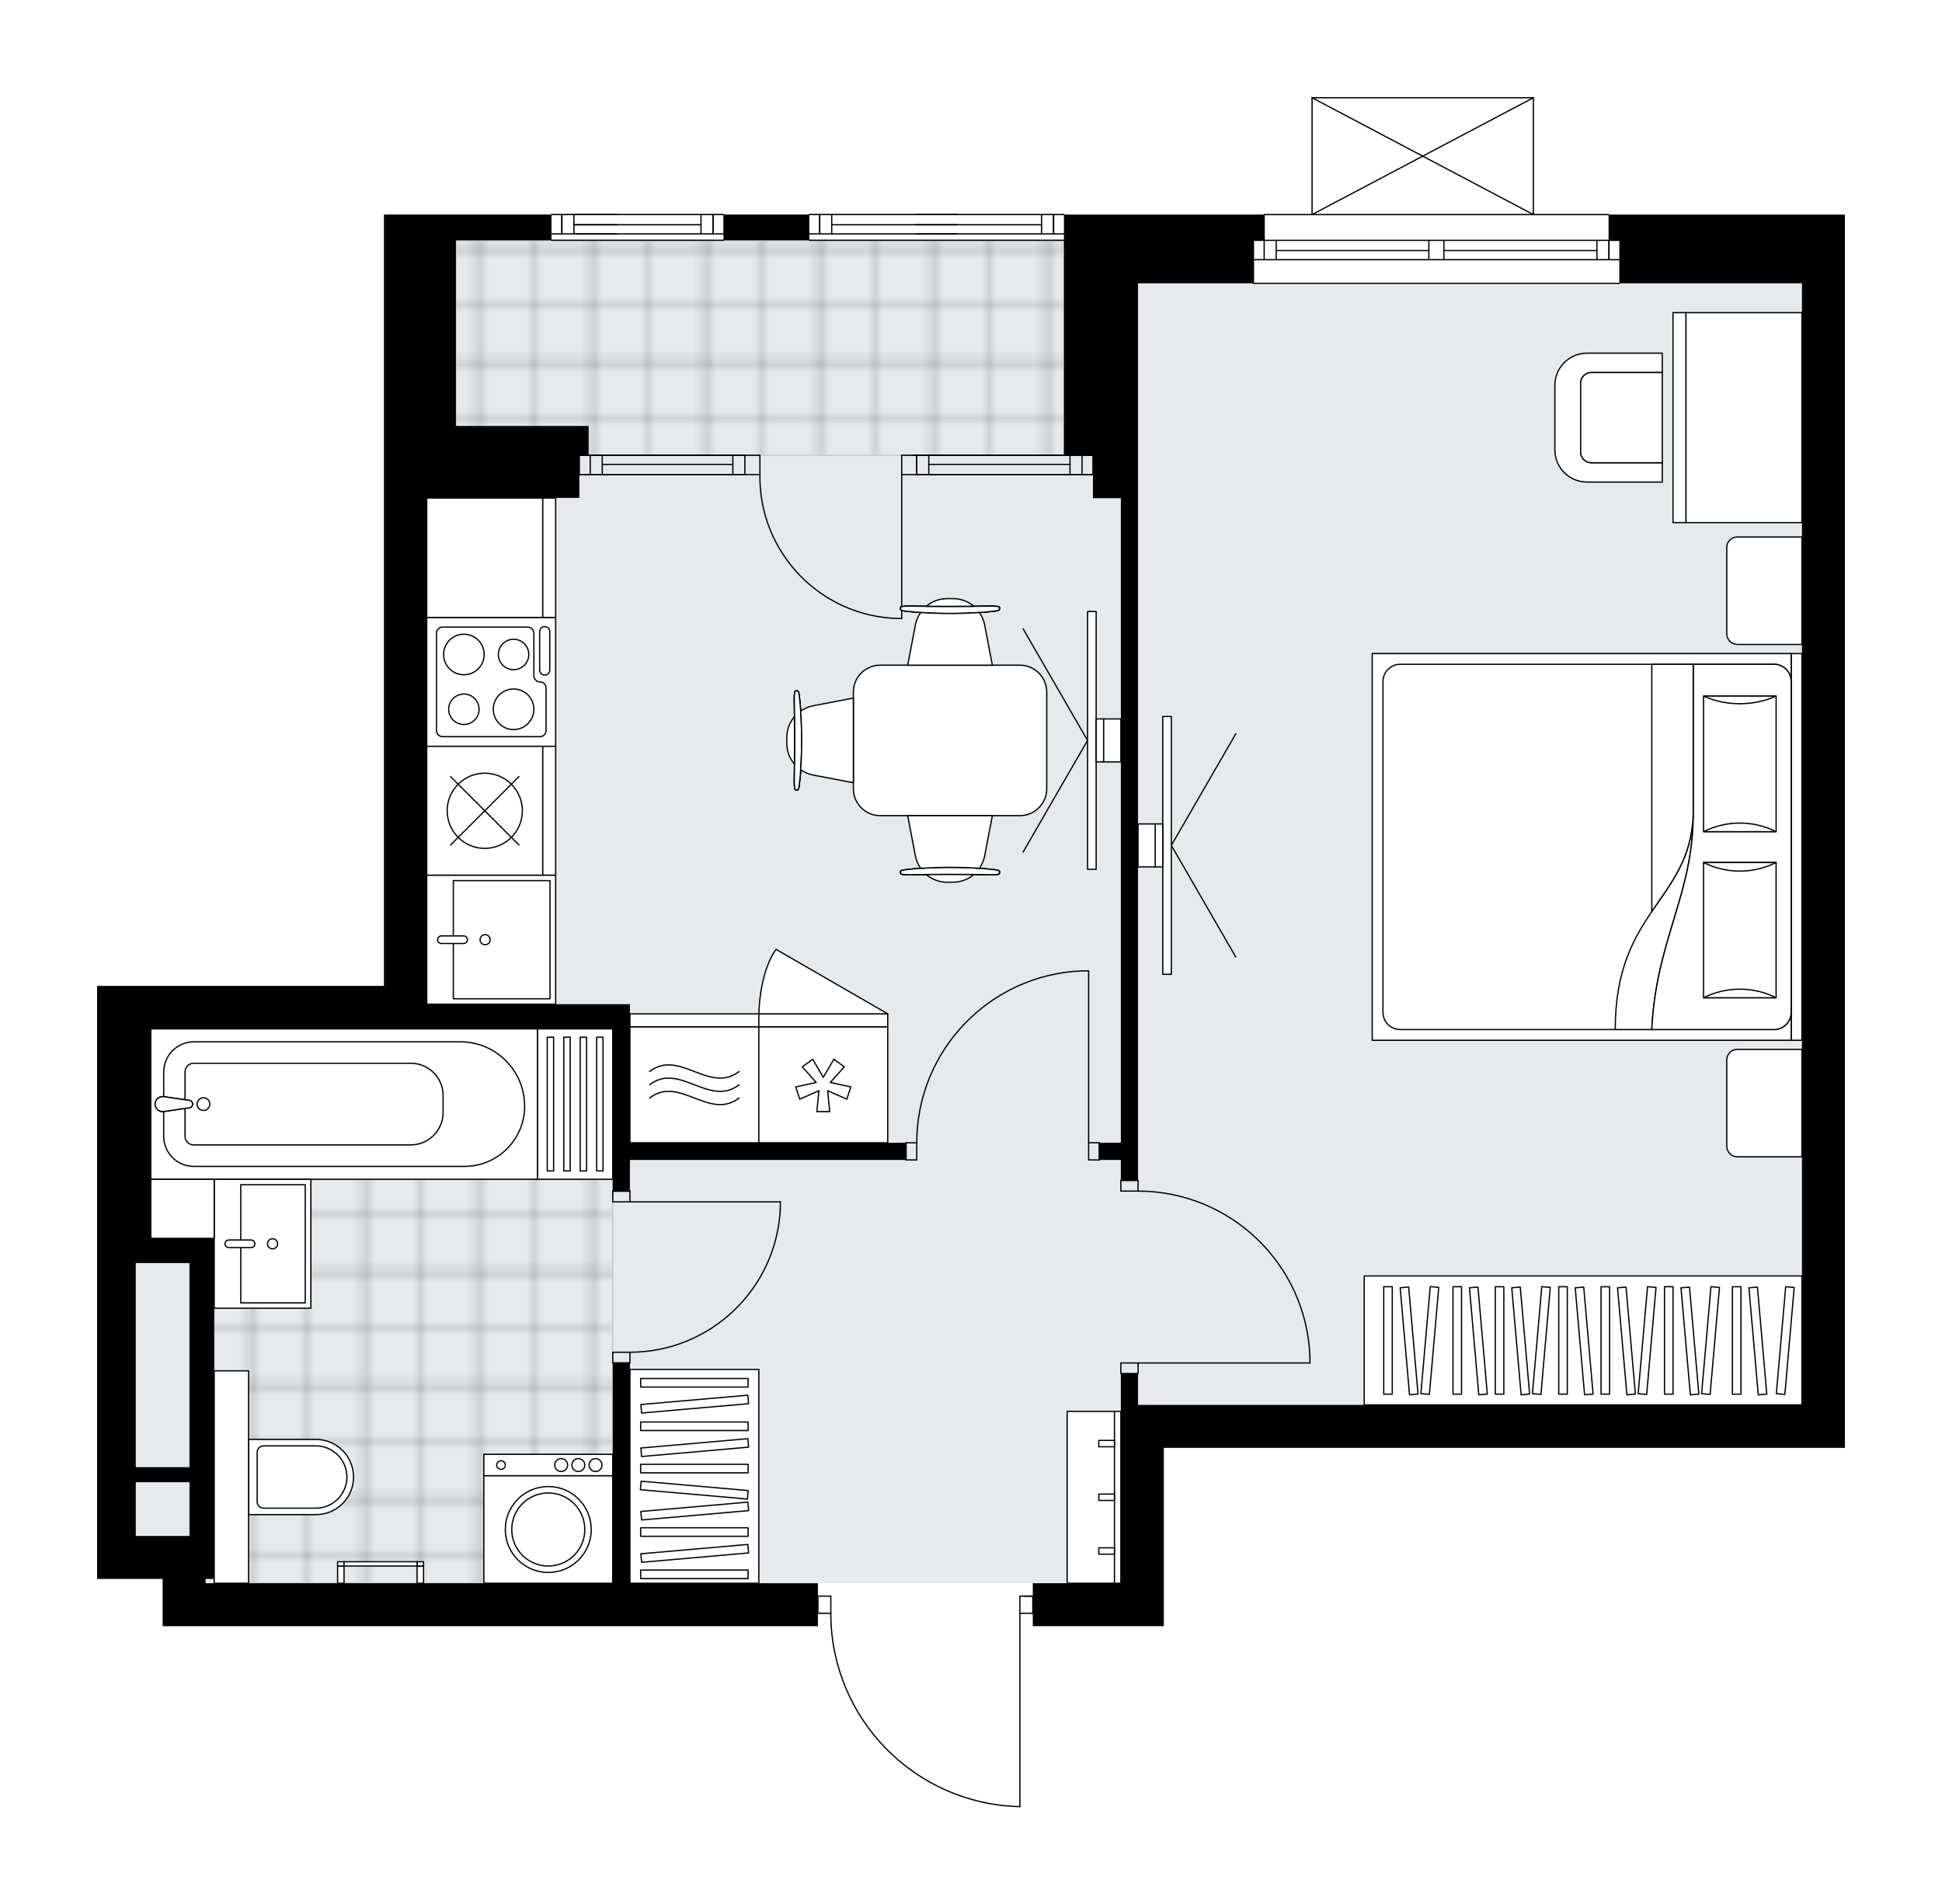
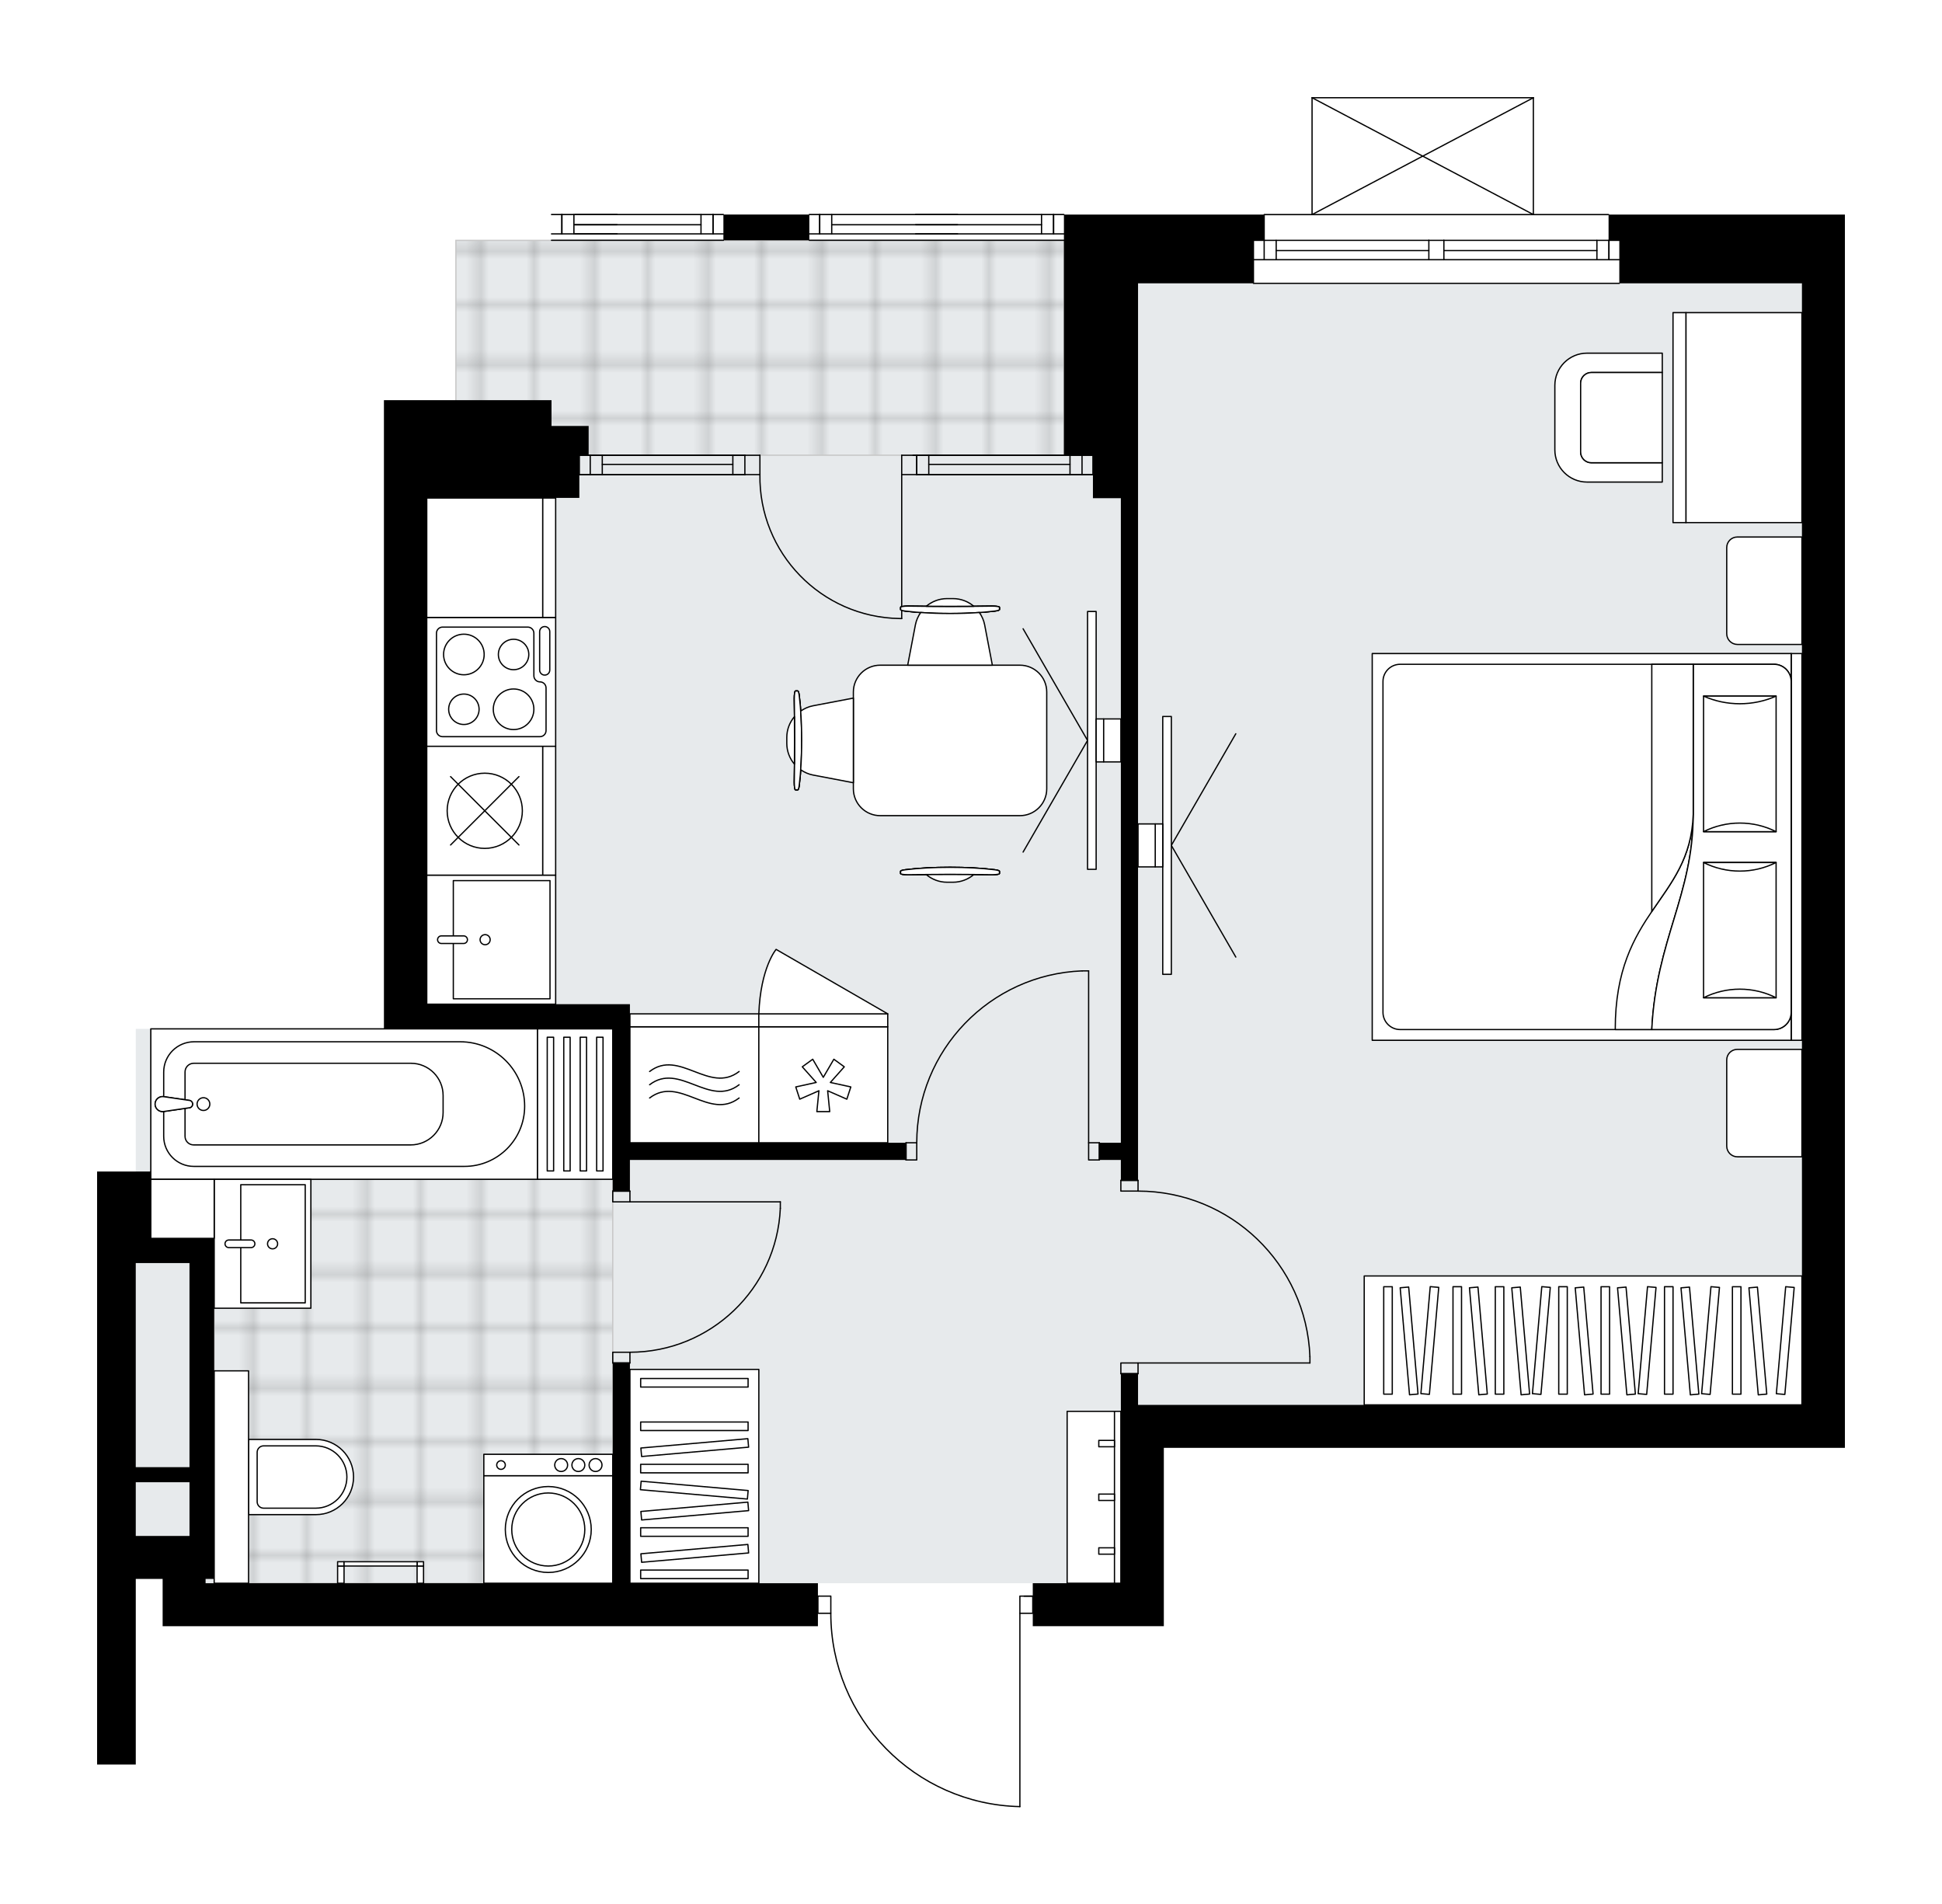
<svg xmlns="http://www.w3.org/2000/svg" xmlns:xlink="http://www.w3.org/1999/xlink" height="1961.16px" id="Layer_1" style="enable-background:new 0 0 2000 1961.16;" version="1.1" viewBox="0 0 2000 1961.16" width="2000px" x="0px" y="0px" xml:space="preserve">
  <style type="text/css">
	.st0{fill:none;}
	.st1{opacity:0.25;fill:none;stroke:#070606;stroke-width:0.4;stroke-miterlimit:10;}
	.st2{fill:#FFFFFF;}
	.st3{fill:#E7EAEC;}
	.st4{fill:url(#SVGID_1_);stroke:#C8C8C8;stroke-width:1.3;stroke-miterlimit:10;}
	
		.st5{fill:url(#SVGID_00000171703017996910009490000014879757053796808865_);stroke:#C8C8C8;stroke-width:1.3;stroke-miterlimit:10;}
	.st6{fill:none;stroke:#000000;stroke-width:1.3;stroke-linecap:round;stroke-linejoin:round;stroke-miterlimit:10;}
	.st7{fill:#FFFFFF;stroke:#000000;stroke-width:1.3;stroke-linecap:round;stroke-linejoin:round;stroke-miterlimit:10;}
	.st8{font-family:'Arial-BoldMT','Arial'; font-weight:bold;}
	.st9{font-size:115.972px;}
	.st10{font-size:98.13px;}
	.st11{letter-spacing:-1;}
	.st12{letter-spacing:-11;}
	.st13{letter-spacing:-5;}
	.st14{font-family: 'ArialMT','Arial';}
	.st15{font-size:40px;}
</style>
  <pattern height="14.57" id="New_Pattern_Swatch_2" patternUnits="userSpaceOnUse" style="overflow:visible;" viewBox="7.49 -22.06 14.57 14.57" width="14.57" x="578.85" y="682.74">
    <g>
      <rect class="st0" height="14.57" width="14.57" x="7.49" y="-22.06" />
      <g>
        <rect class="st1" height="7.29" width="7.29" x="14.77" y="-7.49" />
      </g>
      <g>
        <rect class="st1" height="7.29" width="7.29" x="0.2" y="-7.49" />
      </g>
      <g>
        <rect class="st1" height="7.29" width="7.29" x="22.06" y="-14.77" />
      </g>
      <g>
        <rect class="st1" height="7.29" width="7.29" x="7.49" y="-14.77" />
        <rect class="st1" height="7.29" width="7.29" x="14.77" y="-22.06" />
      </g>
      <g>
        <rect class="st1" height="7.29" width="7.29" x="0.2" y="-22.06" />
      </g>
      <g>
        <rect class="st1" height="7.29" width="7.29" x="22.06" y="-29.35" />
      </g>
      <g>
        <rect class="st1" height="7.29" width="7.29" x="7.49" y="-29.35" />
      </g>
    </g>
  </pattern>
  <path class="st2" d="M100,1626.02v-570.87v-39.83h39.83h255.56V468.79h0V220.98h74.12h0h97.83  c0-0.02-0.01-0.03-0.01-0.05c0-0.36,0.29-0.65,0.65-0.65h24.34h43.16H745c0.36,0,0.65,0.29,0.65,0.65h87.21  c0-0.36,0.29-0.65,0.65-0.65h109.52h43.16h109.52c0.36,0,0.65,0.29,0.65,0.65c0,0.02-0.01,0.03-0.01,0.05h75.7v0h129.24c0,0,0,0,0,0  c0-0.36,0.29-0.65,0.65-0.65h48.68V100.65c0-0.01,0.01-0.02,0.01-0.03c0-0.04,0.02-0.08,0.03-0.13c0.01-0.04,0.02-0.09,0.04-0.12  c0-0.01,0-0.02,0.01-0.03c0.01-0.02,0.02-0.02,0.03-0.04c0.05-0.07,0.1-0.13,0.17-0.18c0.02-0.02,0.04-0.03,0.07-0.05  c0.09-0.05,0.19-0.08,0.3-0.08h227.9c0.11,0,0.21,0.03,0.3,0.08c0.03,0.01,0.04,0.03,0.07,0.05c0.07,0.05,0.13,0.11,0.17,0.18  c0.01,0.01,0.03,0.02,0.03,0.04c0,0.01,0,0.02,0.01,0.03c0.02,0.04,0.03,0.08,0.04,0.12c0.01,0.04,0.02,0.08,0.03,0.13  c0,0.01,0.01,0.02,0.01,0.03v119.67h76.8c0.36,0,0.65,0.29,0.65,0.65c0,0,0,0,0,0h10.41h11.06h11.06h139.39h0h70.8h0v70.81v1199.26  h-44.25h-657.16v139.4v44.25h-134.97v-12.63c0,0,0,0,0,0h-12.63v198.44c0,0,0,0,0,0.01c0,0,0,0.01,0,0.01c0,0.05-0.02,0.1-0.03,0.15  c-0.01,0.03-0.01,0.07-0.02,0.1c-0.02,0.05-0.06,0.09-0.09,0.14c-0.02,0.02-0.03,0.05-0.05,0.07c-0.04,0.04-0.1,0.07-0.15,0.1  c-0.02,0.01-0.04,0.03-0.06,0.04c-0.08,0.03-0.16,0.05-0.25,0.05c0,0-0.01,0-0.02,0c-52.52-1.17-101.67-22.49-138.39-60.05  c-36.58-37.4-56.78-86.76-56.95-139.04h-12.63c0,0,0,0,0,0v12.63H211.74h-44.25v-48.68h-27.66H100z" id="background" />
  <g id="floor">
    <polygon class="st3" points="211.74,1581.76 211.74,1630.44 1154.33,1630.44 1154.33,1446.79 1855.75,1446.79 1855.75,291.78    1095.7,291.78 1095.7,247.53 469.51,247.53 469.51,291.78 469.51,425.24 469.51,468.79 439.64,468.79 439.64,1059.57    211.74,1059.57 139.83,1059.57 139.83,1581.76  " />
    <pattern id="SVGID_1_" patternTransform="matrix(-7.806 0 0 -7.806 -73323.641 -58463.949)" xlink:href="#New_Pattern_Swatch_2">
	</pattern>
    <polygon class="st4" points="469.51,247.53 1095.7,247.53 1095.7,468.79 469.51,468.79  " />
    <pattern id="SVGID_00000126296405834352036730000013214207832519110016_" patternTransform="matrix(-7.806 0 0 -7.806 -73323.641 -58463.949)" xlink:href="#New_Pattern_Swatch_2">
	</pattern>
    <polygon points="   220.59,1276.21 220.59,1630.44 631.04,1630.44 631.04,1059.57 290.49,1059.57 211.74,1059.57 155.32,1059.57 155.32,1276.21  " style="fill:url(#SVGID_00000126296405834352036730000013214207832519110016_);stroke:#C8C8C8;stroke-width:1.3;stroke-miterlimit:10;" />
    <g id="LWPOLYLINE_00000099664152475918989630000017795986489225733818_">
      <rect class="st6" height="11.06" width="17.7" x="631.04" y="1226.63" />
    </g>
    <g id="LWPOLYLINE_00000048460653238083044820000001222674451470953362_">
      <rect class="st6" height="11.06" width="17.7" x="631.04" y="1392.58" />
    </g>
    <g id="LINE_00000007406858126914637860000000931968878684671143_">
      <line class="st6" x1="648.74" x2="631.04" y1="1226.63" y2="1226.63" />
    </g>
    <g id="LINE_00000088840122692208578710000013972253436484792211_">
      <line class="st6" x1="648.74" x2="631.04" y1="1403.64" y2="1403.64" />
    </g>
    <g id="LINE_00000006680474469522758340000003547677513469968514_">
      <line class="st6" x1="648.74" x2="803.63" y1="1237.69" y2="1237.69" />
    </g>
    <g id="ARC_00000082332157134470095590000014134714803120116666_">
      <path class="st6" d="M803.63,1244.33c-3.69,82.88-71.92,148.19-154.89,148.25" />
    </g>
    <g id="LINE_00000152259882361146308160000017258314732454202271_">
      <line class="st6" x1="803.63" x2="803.63" y1="1237.69" y2="1244.33" />
    </g>
    <g id="LWPOLYLINE_00000034787531848147761960000012908553610860834975_">
      <rect class="st6" height="11.06" width="17.7" x="1154.33" y="1403.64" />
    </g>
    <g id="LWPOLYLINE_00000182514369146415879890000006974802578219664562_">
      <rect class="st6" height="11.06" width="17.7" x="1154.33" y="1215.57" />
    </g>
    <g id="LINE_00000126322762891828266160000001171910641561998764_">
      <line class="st6" x1="1172.03" x2="1154.33" y1="1414.71" y2="1414.71" />
    </g>
    <g id="LINE_00000092422510970858699000000004868814881756073402_">
      <line class="st6" x1="1172.03" x2="1154.33" y1="1215.57" y2="1215.57" />
    </g>
    <g id="LINE_00000088834328940271832750000008575609589549511812_">
      <line class="st6" x1="1172.03" x2="1349.05" y1="1403.64" y2="1403.64" />
    </g>
    <g id="LINE_00000106111981075490966070000012725277807876872604_">
      <line class="st6" x1="1349.05" x2="1349.05" y1="1397.01" y2="1403.64" />
    </g>
    <g id="ARC_00000166656863067607075780000006955737476702776739_">
      <path class="st6" d="M1172.03,1226.63c95.18,0.05,173.33,75.27,177.01,170.38" />
    </g>
    <g id="LWPOLYLINE_00000142885346638282073040000000670762220834157204_">
      <rect class="st6" height="17.7" width="11.06" x="1121.14" y="1176.85" />
    </g>
    <g id="LWPOLYLINE_00000071547413996230983820000014373777572153239685_">
      <rect class="st6" height="17.7" width="11.06" x="933.07" y="1176.85" />
    </g>
    <g id="LINE_00000005258182464735719180000009467456628533746052_">
      <line class="st6" x1="1132.21" x2="1132.21" y1="1176.85" y2="1194.55" />
    </g>
    <g id="LINE_00000033356018911378292970000010278749170449902734_">
      <line class="st6" x1="933.07" x2="933.07" y1="1176.85" y2="1194.55" />
    </g>
    <g id="LINE_00000095322098926002816730000011944629320376438661_">
      <line class="st6" x1="1121.14" x2="1121.14" y1="1176.85" y2="999.83" />
    </g>
    <g id="LINE_00000144331846526932735630000001365778375489611433_">
      <line class="st6" x1="1114.51" x2="1121.14" y1="999.83" y2="999.83" />
    </g>
    <g id="ARC_00000132049505769882255390000003242642624050168200_">
      <path class="st6" d="M944.13,1176.85c0.05-95.18,75.27-173.33,170.37-177.01" />
    </g>
    <g id="ARC_00000137833415158002839690000003568697206864666808_">
      <path class="st6" d="M855.62,1661.42c0,108.26,86.48,196.68,194.71,199.09" />
    </g>
    <g id="LINE_00000047764781612504968610000001557984271919474599_">
      <line class="st6" x1="1054.76" x2="1063.61" y1="1643.72" y2="1643.72" />
    </g>
    <g id="LINE_00000025434032438919240330000015668107707412834731_">
      <line class="st6" x1="1050.34" x2="1050.34" y1="1661.42" y2="1860.51" />
    </g>
    <g id="LWPOLYLINE_00000055692567470317610680000012343885463638254731_">
      <rect class="st6" height="17.7" width="13.28" x="842.35" y="1643.72" />
    </g>
    <g id="LWPOLYLINE_00000000224863429161927230000011333372426100355759_">
      <rect class="st6" height="17.7" width="13.28" x="1050.34" y="1643.72" />
    </g>
    <g id="ARC_00000153703398506390366600000003987150003313614518_">
      <path class="st6" d="M782.61,488.75c-1.21,80.66,63.2,147.03,143.86,148.23c0.72,0.01,1.45,0.02,2.17,0.02" />
    </g>
    <g id="LINE_00000105426196669680250070000016956301376806749102_">
      <line class="st6" x1="928.64" x2="928.64" y1="488.75" y2="637" />
    </g>
    <g id="LINE_00000088126268892718510230000004504614162555100321_">
      <line class="st6" x1="767.12" x2="782.61" y1="488.75" y2="488.75" />
    </g>
    <g id="LINE_00000097501079403320239480000002318556329237087677_">
      <line class="st6" x1="782.61" x2="782.61" y1="488.75" y2="468.84" />
    </g>
    <g id="LINE_00000154421476587952706090000014200518644450799748_">
      <line class="st6" x1="782.61" x2="767.12" y1="468.84" y2="468.84" />
    </g>
    <g id="LINE_00000026856899688140782790000006871616707548582042_">
      <line class="st6" x1="944.13" x2="928.64" y1="468.84" y2="468.84" />
    </g>
    <g id="LINE_00000109709729616481895100000009680973201035062719_">
      <line class="st6" x1="928.64" x2="928.64" y1="468.84" y2="488.75" />
    </g>
    <g id="LINE_00000094610716025461522590000002426286588345930140_">
      <line class="st6" x1="928.64" x2="944.13" y1="488.75" y2="488.75" />
    </g>
    <g id="LINE_00000008108272020045181290000000704508465708355464_">
      <line class="st6" x1="944.13" x2="944.13" y1="468.84" y2="488.75" />
    </g>
    <g>
      <line class="st6" x1="1351.25" x2="1579.16" y1="100.65" y2="100.65" />
      <line class="st6" x1="1579.16" x2="1579.16" y1="100.65" y2="220.97" />
      <line class="st6" x1="1351.25" x2="1351.25" y1="220.97" y2="100.65" />
      <line class="st6" x1="1579.16" x2="1351.25" y1="220.97" y2="100.65" />
      <line class="st6" x1="1351.25" x2="1579.16" y1="220.97" y2="100.65" />
    </g>
    <g id="LINE_00000083807503663265509360000000269074134556528776_">
      <line class="st6" x1="596.64" x2="596.64" y1="488.71" y2="468.79" />
    </g>
    <g id="LINE_00000080182591757213992930000013217924455788089231_">
      <line class="st6" x1="767.12" x2="596.64" y1="488.75" y2="488.75" />
    </g>
    <g id="LINE_00000054965438481900602910000018039619594919773118_">
      <line class="st6" x1="767.12" x2="596.64" y1="468.84" y2="468.84" />
    </g>
    <g id="LINE_00000109716729324609560250000012536006172567074960_">
      <line class="st6" x1="754.73" x2="620.26" y1="478.25" y2="478.25" />
    </g>
    <g id="LINE_00000178185591334620505470000000712155420661383566_">
      <line class="st6" x1="607.87" x2="607.87" y1="488.75" y2="468.84" />
    </g>
    <g id="LINE_00000175303348122989118220000008297610353533719452_">
      <line class="st6" x1="754.73" x2="754.73" y1="488.75" y2="468.84" />
    </g>
    <g id="LINE_00000026852431152127063170000008055436025923518109_">
      <line class="st6" x1="767.12" x2="596.64" y1="488.75" y2="488.75" />
    </g>
    <g id="LINE_00000004546447953564264460000000382278615871536524_">
      <line class="st6" x1="596.64" x2="767.12" y1="468.84" y2="468.84" />
    </g>
    <g id="LINE_00000173876729688135712800000011390683648919064511_">
      <line class="st6" x1="620.26" x2="620.26" y1="488.77" y2="468.85" />
    </g>
    <g id="LINE_00000148645748556236890800000005585297892575242113_">
      <line class="st6" x1="767.12" x2="767.12" y1="488.75" y2="468.84" />
    </g>
    <g id="LINE_00000037670236735417150470000009841573175949529244_">
      <line class="st6" x1="1125.57" x2="1125.57" y1="488.71" y2="468.79" />
    </g>
    <g id="LINE_00000174591653626350565880000002813326623176586897_">
      <line class="st6" x1="944.13" x2="1125.57" y1="488.75" y2="488.75" />
    </g>
    <g id="LINE_00000042721133313371808740000010969052661811330745_">
      <line class="st6" x1="940.3" x2="1125.57" y1="468.84" y2="468.84" />
    </g>
    <g id="LINE_00000136406982060660036780000008270580301554114468_">
      <line class="st6" x1="956.52" x2="1101.96" y1="478.25" y2="478.25" />
    </g>
    <g id="LINE_00000006668915483835581260000004364980937954214567_">
      <line class="st6" x1="1114.35" x2="1114.35" y1="488.75" y2="468.84" />
    </g>
    <g id="LINE_00000049931013158267984160000003826578940817244570_">
      <line class="st6" x1="956.52" x2="956.52" y1="488.75" y2="468.84" />
    </g>
    <g id="LINE_00000042728379791839392750000000166920620293022088_">
      <line class="st6" x1="944.13" x2="1125.57" y1="488.75" y2="488.75" />
    </g>
    <g id="LINE_00000072278703071897427860000017830166415523113625_">
      <line class="st6" x1="1125.57" x2="944.13" y1="468.84" y2="468.84" />
    </g>
    <g id="LINE_00000152226969413720268630000013366826713055767231_">
      <line class="st6" x1="1101.96" x2="1101.96" y1="488.77" y2="468.85" />
    </g>
    <g id="LINE_00000051354131386232064230000015526154134660485021_">
      <line class="st6" x1="944.13" x2="944.13" y1="488.75" y2="468.84" />
    </g>
    <line class="st6" x1="1667.67" x2="1290.86" y1="291.78" y2="291.78" />
    <line class="st6" x1="1290.86" x2="1471.52" y1="247.53" y2="247.53" />
    <line class="st6" x1="1487.01" x2="1667.67" y1="247.53" y2="247.53" />
    <line class="st6" x1="1657" x2="1657" y1="267.44" y2="247.53" />
    <line class="st6" x1="1301.92" x2="1301.92" y1="267.44" y2="247.53" />
    <line class="st6" x1="1290.86" x2="1471.52" y1="267.44" y2="267.44" />
    <line class="st6" x1="1487.01" x2="1667.67" y1="267.44" y2="267.44" />
    <line class="st6" x1="1487.01" x2="1644.61" y1="258.04" y2="258.04" />
    <line class="st6" x1="1314.31" x2="1471.52" y1="258.04" y2="258.04" />
    <line class="st6" x1="1314.31" x2="1314.31" y1="247.53" y2="267.44" />
    <line class="st6" x1="1657" x2="1657" y1="267.44" y2="247.53" />
    <line class="st6" x1="1644.61" x2="1644.61" y1="247.53" y2="267.44" />
    <line class="st6" x1="1471.52" x2="1471.52" y1="267.44" y2="247.53" />
    <line class="st6" x1="1471.52" x2="1487.01" y1="247.53" y2="247.53" />
    <line class="st6" x1="1487.01" x2="1487.01" y1="247.53" y2="267.44" />
    <line class="st6" x1="1487.01" x2="1471.52" y1="267.44" y2="267.44" />
    <line class="st6" x1="1301.92" x2="1656.61" y1="220.98" y2="220.98" />
    <line class="st6" x1="1085.03" x2="1085.03" y1="240.84" y2="220.93" />
    <line class="st6" x1="943.02" x2="1072.64" y1="231.44" y2="231.44" />
    <line class="st6" x1="1085.03" x2="1085.03" y1="240.84" y2="220.93" />
    <line class="st6" x1="1072.64" x2="1072.64" y1="220.93" y2="240.84" />
    <line class="st6" x1="943.02" x2="1095.7" y1="240.84" y2="240.84" />
    <line class="st6" x1="833.51" x2="1095.7" y1="247.48" y2="247.48" />
    <line class="st6" x1="943.02" x2="1095.7" y1="220.93" y2="220.93" />
    <line class="st6" x1="844.18" x2="844.18" y1="240.84" y2="220.93" />
    <line class="st6" x1="986.18" x2="856.57" y1="231.44" y2="231.44" />
    <line class="st6" x1="844.18" x2="844.18" y1="240.84" y2="220.93" />
    <line class="st6" x1="856.57" x2="856.57" y1="220.93" y2="240.84" />
    <line class="st6" x1="986.18" x2="833.51" y1="240.84" y2="240.84" />
    <line class="st6" x1="986.18" x2="833.51" y1="220.93" y2="220.93" />
    <line class="st6" x1="734.33" x2="734.33" y1="240.84" y2="220.93" />
    <line class="st6" x1="592.33" x2="721.94" y1="231.44" y2="231.44" />
    <line class="st6" x1="734.33" x2="734.33" y1="240.84" y2="220.93" />
    <line class="st6" x1="721.94" x2="721.94" y1="220.93" y2="240.84" />
    <line class="st6" x1="592.33" x2="745" y1="240.84" y2="240.84" />
    <line class="st6" x1="567.99" x2="745" y1="247.48" y2="247.48" />
    <line class="st6" x1="592.33" x2="745" y1="220.93" y2="220.93" />
    <line class="st6" x1="578.66" x2="578.66" y1="240.84" y2="220.93" />
    <line class="st6" x1="635.49" x2="591.05" y1="231.44" y2="231.44" />
    <line class="st6" x1="578.66" x2="578.66" y1="240.84" y2="220.93" />
    <line class="st6" x1="591.05" x2="591.05" y1="220.93" y2="240.84" />
    <line class="st6" x1="635.49" x2="567.99" y1="240.84" y2="240.84" />
    <line class="st6" x1="635.49" x2="567.99" y1="220.93" y2="220.93" />
    <g>
      <polygon points="1198.59,1630.44 1198.59,1491.04 1855.75,1491.04 1900,1491.04 1900,291.78 1900,220.98 1900,220.98     1829.19,220.98 1829.19,220.98 1689.8,220.98 1678.74,220.98 1667.67,220.98 1656.61,220.98 1656.61,247.53 1667.67,247.53     1667.67,291.78 1689.8,291.78 1829.19,291.78 1829.19,291.78 1855.75,291.78 1855.75,1446.79 1198.59,1446.79 1172.03,1446.79     1172.03,1414.71 1154.33,1414.71 1154.33,1446.79 1154.33,1630.44 1063.61,1630.44 1063.61,1674.69 1198.59,1674.69   " />
      <polygon points="1125.57,513.05 1154.33,513.05 1154.33,1176.85 1132.21,1176.85 1132.21,1194.55 1154.33,1194.55     1154.33,1215.57 1172.03,1215.57 1172.03,513.05 1172.03,468.8 1172.03,468.79 1172.03,291.78 1291.52,291.78 1291.52,247.53     1302.58,247.53 1302.58,220.98 1172.03,220.98 1172.03,220.98 1095.7,220.98 1095.7,468.8 1125.57,468.8   " />
-       <path d="M139.83,1626.02h27.66v48.68h44.25h630.61v-44.25H648.74v-226.8h-17.7v226.8h-419.3v-4.43h8.85v-44.25v-70.81v-235.65    h-25.45h-39.83v-215.73h240.07h44.25h191.4v167.06h17.7v-32.08h284.33v-17.7H648.74v-117.27l0-25.45h-209.1V512.76h157v-43.9h9.59    v-30.21H469.51V247.53h98.47v-26.55h-98.47h0h-74.12v247.82h0v546.53H139.83H100v39.83v570.87H139.83z M139.83,1581.76v-55.32    h55.32v55.32H139.83z M195.14,1300.75v210.2h-55.32v-210.2h15.49H195.14z" />
+       <path d="M139.83,1626.02h27.66v48.68h44.25h630.61v-44.25H648.74v-226.8h-17.7v226.8h-419.3v-4.43h8.85v-44.25v-70.81v-235.65    h-25.45h-39.83v-215.73h240.07h44.25h191.4v167.06h17.7v-32.08h284.33v-17.7H648.74v-117.27l0-25.45h-209.1V512.76h157v-43.9h9.59    v-30.21H469.51h98.47v-26.55h-98.47h0h-74.12v247.82h0v546.53H139.83H100v39.83v570.87H139.83z M139.83,1581.76v-55.32    h55.32v55.32H139.83z M195.14,1300.75v210.2h-55.32v-210.2h15.49H195.14z" />
      <rect height="26.55" width="88.51" x="745" y="220.93" />
    </g>
  </g>
  <g id="mebel">
    <g>
      <rect class="st7" height="220.2" transform="matrix(-1 -3.316415e-10 3.316415e-10 -1 1430.227 3040.7)" width="132.76" x="648.73" y="1410.25" />
      <g>
        <rect class="st7" height="8.79" transform="matrix(-1 -4.289299e-10 4.289299e-10 -1 1430.227 3242.576)" width="110.63" x="659.8" y="1616.89" />
        <rect class="st7" height="8.79" transform="matrix(-1 -4.289299e-10 4.289299e-10 -1 1430.227 3155.448)" width="110.63" x="659.8" y="1573.33" />
        <rect class="st7" height="8.79" transform="matrix(-1 -4.284201e-10 4.284201e-10 -1 1430.227 3024.755)" width="110.63" x="659.8" y="1507.98" />
        <rect class="st7" height="8.79" transform="matrix(-1 -4.289299e-10 4.289299e-10 -1 1430.227 2937.626)" width="110.63" x="659.8" y="1464.42" />
        <rect class="st7" height="8.79" transform="matrix(-0.996 -0.087 0.087 -0.996 1293.795 3124.807)" width="110.63" x="659.8" y="1529.76" />
        <rect class="st7" height="8.79" transform="matrix(-0.996 0.087 -0.087 -0.996 1566.912 3130.599)" width="110.63" x="659.8" y="1595.11" />
        <rect class="st7" height="8.79" transform="matrix(-0.996 0.087 -0.087 -0.996 1563.115 3043.636)" width="110.63" x="659.8" y="1551.55" />
        <rect class="st7" height="8.79" transform="matrix(-0.996 0.087 -0.087 -0.996 1557.42 2913.192)" width="110.63" x="659.8" y="1486.2" />
        <rect class="st7" height="8.79" transform="matrix(-1 -4.282886e-10 4.282886e-10 -1 1430.227 2848.082)" width="110.63" x="659.8" y="1419.65" />
-         <rect class="st7" height="8.79" transform="matrix(-0.996 0.087 -0.087 -0.996 1553.518 2823.818)" width="110.63" x="659.8" y="1441.43" />
      </g>
    </g>
    <g>
      <rect class="st7" height="450.78" transform="matrix(4.092052e-10 -1 1 4.092052e-10 249.931 3010.767)" width="132.76" x="1563.97" y="1155.03" />
      <g>
        <rect class="st7" height="8.79" transform="matrix(3.845369e-10 -1 1 3.845369e-10 120.368 2881.203)" width="110.63" x="1445.47" y="1376.02" />
        <rect class="st7" height="8.79" transform="matrix(3.837642e-10 -1 1 3.837642e-10 163.932 2924.768)" width="110.63" x="1489.03" y="1376.02" />
        <rect class="st7" height="8.79" transform="matrix(3.845369e-10 -1 1 3.845369e-10 229.278 2990.114)" width="110.63" x="1554.38" y="1376.02" />
        <rect class="st7" height="8.79" transform="matrix(3.845369e-10 -1 1 3.845369e-10 272.843 3033.679)" width="110.63" x="1597.94" y="1376.02" />
        <rect class="st7" height="8.79" transform="matrix(3.845369e-10 -1 1 3.845369e-10 338.189 3099.025)" width="110.63" x="1663.29" y="1376.02" />
        <rect class="st7" height="8.79" transform="matrix(0.087 -0.996 0.996 0.087 74.353 2841.978)" width="110.63" x="1532.6" y="1376.02" />
        <rect class="st7" height="8.79" transform="matrix(0.087 -0.996 0.996 0.087 173.772 2950.475)" width="110.63" x="1641.51" y="1376.02" />
        <rect class="st7" height="8.79" transform="matrix(-0.087 -0.996 0.996 -0.087 280.103 3017.503)" width="110.63" x="1467.25" y="1376.02" />
        <rect class="st7" height="8.79" transform="matrix(-0.087 -0.996 0.996 -0.087 327.464 3060.902)" width="110.63" x="1510.82" y="1376.02" />
        <rect class="st7" height="8.79" transform="matrix(-0.087 -0.996 0.996 -0.087 398.506 3125.999)" width="110.63" x="1576.16" y="1376.02" />
        <rect class="st7" height="8.79" transform="matrix(-0.087 -0.996 0.996 -0.087 445.868 3169.398)" width="110.63" x="1619.73" y="1376.02" />
        <rect class="st7" height="8.79" transform="matrix(0.087 -0.996 0.996 0.087 233.423 3015.573)" width="110.63" x="1706.86" y="1376.02" />
        <rect class="st7" height="8.79" transform="matrix(-0.087 -0.996 0.996 -0.087 516.909 3234.496)" width="110.63" x="1685.07" y="1376.02" />
        <rect class="st7" height="8.79" transform="matrix(3.838956e-10 -1 1 3.838956e-10 49.033 2809.869)" width="110.63" x="1374.13" y="1376.02" />
        <rect class="st7" height="8.79" transform="matrix(0.087 -0.996 0.996 0.087 -30.532 2727.517)" width="110.63" x="1417.7" y="1376.02" />
        <rect class="st7" height="8.79" transform="matrix(-0.087 -0.996 0.996 -0.087 202.551 2946.44)" width="110.63" x="1395.92" y="1376.02" />
        <rect class="st7" height="8.79" transform="matrix(3.837642e-10 -1 1 3.837642e-10 408.143 3168.979)" width="110.63" x="1733.24" y="1376.02" />
        <rect class="st7" height="8.79" transform="matrix(-0.087 -0.996 0.996 -0.087 592.96 3304.184)" width="110.63" x="1755.03" y="1376.02" />
        <rect class="st7" height="8.79" transform="matrix(0.087 -0.996 0.996 0.087 303.689 3092.255)" width="110.63" x="1783.83" y="1376.02" />
      </g>
    </g>
    <g>
      <g>
        <g id="LINE_00000178173414673291034770000002421754747784279956_">
          <line class="st7" x1="1120.03" x2="1053.65" y1="762.5" y2="647.53" />
        </g>
        <g id="LINE_00000126286171891532294130000001392000353419099050_">
          <line class="st7" x1="1120.03" x2="1053.65" y1="762.5" y2="877.48" />
        </g>
      </g>
      <rect class="st7" height="265.52" width="8.85" x="1120.03" y="629.74" />
      <rect class="st7" height="44.25" transform="matrix(-1 -1.645338e-10 1.645338e-10 -1 2265.507 1525.008)" width="7.74" x="1128.88" y="740.38" />
      <rect class="st7" height="44.25" width="17.7" x="1136.63" y="740.38" />
    </g>
    <g>
      <g>
        <g id="LINE_00000148625046379813115480000011043465945053223306_">
          <line class="st7" x1="1206.32" x2="1272.7" y1="870.62" y2="755.65" />
        </g>
        <g id="LINE_00000079458211959602863240000009940032356479522188_">
          <line class="st7" x1="1206.32" x2="1272.7" y1="870.62" y2="985.6" />
        </g>
      </g>
      <rect class="st7" height="265.52" transform="matrix(-1 -2.045960e-10 2.045960e-10 -1 2403.798 1741.247)" width="8.85" x="1197.47" y="737.86" />
      <rect class="st7" height="44.25" width="7.74" x="1189.73" y="848.5" />
      <rect class="st7" height="44.25" transform="matrix(-1 -2.045960e-10 2.045960e-10 -1 2361.758 1741.247)" width="17.7" x="1172.03" y="848.5" />
    </g>
    <g>
      <g>
        <g>
          <g>
            <path class="st7" d="M1711.92,383.61h-73.02c-6.11,0-11.06,4.95-11.06,11.06v70.81c0,6.11,4.95,11.06,11.06,11.06h73.02v19.91       h-77.47c-18.32,0-33.16-14.85-33.16-33.16v-66.43c0-18.32,14.85-33.16,33.16-33.16h77.47V383.61z" />
          </g>
          <path class="st7" d="M1627.84,465.48v-70.81c0-6.11,4.95-11.06,11.06-11.06h73.02v92.93h-73.02      C1632.79,476.54,1627.84,471.59,1627.84,465.48z" />
        </g>
      </g>
      <g>
        <rect class="st7" height="119.48" transform="matrix(2.666452e-10 -1 1 2.666452e-10 1365.923 2226.074)" width="216.26" x="1687.87" y="370.33" />
        <rect class="st7" height="13.28" transform="matrix(2.666452e-10 -1 1 2.666452e-10 1299.543 2159.694)" width="216.26" x="1621.49" y="423.44" />
      </g>
    </g>
    <g>
      <path class="st7" d="M364.11,1521.09L364.11,1521.09c0,21.39-17.34,38.72-38.72,38.72h-69.41l0-77.44h69.41    C346.78,1482.37,364.11,1499.7,364.11,1521.09z" />
      <rect class="st7" height="35.4" transform="matrix(2.045937e-10 -1 1 2.045937e-10 -1282.805 1759.375)" width="218.72" x="128.93" y="1503.39" />
      <path class="st7" d="M357.25,1521.09L357.25,1521.09c0,17.72-14.36,32.08-32.08,32.08h-53.69c-3.67,0-6.64-2.97-6.64-6.64v-50.89    c0-3.67,2.97-6.64,6.64-6.64h53.69C342.88,1489.01,357.25,1503.37,357.25,1521.09z" />
    </g>
    <g>
      <rect class="st7" height="22.13" transform="matrix(-1 -2.046027e-10 2.046027e-10 -1 1129.305 3017.505)" width="132.76" x="498.27" y="1497.69" />
      <rect class="st7" height="110.63" transform="matrix(-1 -2.046027e-10 2.046027e-10 -1 1129.305 3150.264)" width="132.76" x="498.27" y="1519.82" />
      <g id="CIRCLE_00000170979736309101114980000013414220193572572084_">
        <circle class="st7" cx="564.65" cy="1575.13" r="44.25" />
      </g>
      <g id="CIRCLE_00000133488169546581885270000012802694562043646397_">
        <circle class="st7" cx="564.65" cy="1575.13" r="37.62" />
      </g>
      <g id="CIRCLE_00000034064178792233178350000012635882020644235455_">
        <circle class="st7" cx="515.97" cy="1508.75" r="4.43" />
      </g>
      <g id="CIRCLE_00000105409669507313090940000008581621290604479122_">
        <circle class="st7" cx="577.93" cy="1508.75" r="6.64" />
      </g>
      <g id="CIRCLE_00000147930575972232063580000017598296491987995568_">
        <circle class="st7" cx="595.63" cy="1508.75" r="6.64" />
      </g>
      <g id="CIRCLE_00000048496767987221905580000017894291361922052542_">
        <circle class="st7" cx="613.33" cy="1508.75" r="6.64" />
      </g>
    </g>
    <g>
      <rect class="st7" height="17.7" transform="matrix(-1 -2.515571e-10 2.515571e-10 -1 865.743 3243.196)" width="6.64" x="429.55" y="1612.75" />
      <rect class="st7" height="4.43" transform="matrix(-1 -2.515571e-10 2.515571e-10 -1 865.743 3221.07)" width="6.64" x="429.55" y="1608.32" />
      <rect class="st7" height="17.7" transform="matrix(-1 -2.515571e-10 2.515571e-10 -1 702.006 3243.196)" width="6.64" x="347.68" y="1612.75" />
      <rect class="st7" height="4.43" transform="matrix(-1 -2.515571e-10 2.515571e-10 -1 702.006 3221.07)" width="6.64" x="347.68" y="1608.32" />
      <rect class="st7" height="4.43" width="75.23" x="354.32" y="1608.32" />
    </g>
    <g>
      <rect class="st7" height="398.28" transform="matrix(2.045928e-10 -1 1 2.045928e-10 -782.569 1491.481)" width="154.89" x="277.01" y="937.89" />
      <g id="ARC_00000137847351782264384200000000926791001377662087_">
        <path class="st7" d="M168.58,1144.67c-0.74,0.11-1.49,0.11-2.23,0c-4.22-0.62-7.14-4.54-6.53-8.76c0.62-4.22,4.54-7.14,8.76-6.53     l27.02,3.94c1.25,0.37,2.23,1.35,2.6,2.6c0.61,2.04-0.55,4.19-2.6,4.8L168.58,1144.67z" />
      </g>
      <path class="st7" d="M168.59,1104.06v25.32l27.01,3.94c1.25,0.37,2.22,1.35,2.6,2.6c0.61,2.04-0.55,4.19-2.6,4.8l-27.01,3.94    v25.55c0,17.11,13.87,30.98,30.98,30.98h278.75c34.24,0,62-27.76,62-62c0-36.63-29.7-66.33-66.33-66.33H199.8    C182.56,1072.86,168.59,1086.83,168.59,1104.06z" />
      <path class="st7" d="M190.56,1103.99v28.6l5.04,0.74c1.25,0.37,2.22,1.35,2.6,2.6c0.61,2.04-0.55,4.19-2.6,4.8l-5.04,0.74v28.75    c0,4.89,3.96,8.85,8.85,8.85h223.53c18.44,0,33.4-14.95,33.4-33.39v-17.5c0-18.33-14.86-33.19-33.19-33.19H199.57    C194.59,1094.98,190.56,1099.02,190.56,1103.99z" />
      <g id="ARC_00000058560256239186395030000016359777557472215465_">
        <path class="st7" d="M168.58,1144.67c-0.74,0.11-1.49,0.11-2.23,0c-4.22-0.62-7.14-4.54-6.53-8.76c0.62-4.22,4.54-7.14,8.76-6.53     l27.02,3.94c1.25,0.37,2.23,1.35,2.6,2.6c0.61,2.04-0.55,4.19-2.6,4.8L168.58,1144.67z" />
      </g>
      <circle class="st7" cx="209.53" cy="1137.03" r="6.57" />
    </g>
    <g>
      <rect class="st7" height="99.57" transform="matrix(2.045884e-10 -1 1 2.045884e-10 -1010.5 1551.25)" width="132.77" x="203.99" y="1231.09" />
      <rect class="st7" height="66.38" transform="matrix(2.045937e-10 -1 1 2.045937e-10 -999.754 1562.042)" width="121.7" x="220.3" y="1247.71" />
      <path class="st7" d="M262.49,1280.9L262.49,1280.9c0,2.16-1.75,3.91-3.91,3.91h-22.94c-2.16,0-3.91-1.75-3.91-3.91l0,0    c0-2.16,1.75-3.91,3.91-3.91h22.94C260.74,1276.99,262.49,1278.74,262.49,1280.9z" />
      <circle class="st7" cx="280.72" cy="1280.9" r="5.2" />
    </g>
    <g>
      <rect class="st7" height="154.89" width="77.44" x="553.59" y="1059.58" />
      <rect class="st7" height="137.68" transform="matrix(-1 -2.044197e-10 2.044197e-10 -1 1133.73 2274.052)" width="6.57" x="563.58" y="1068.19" />
      <rect class="st7" height="137.68" transform="matrix(-1 -2.046968e-10 2.046968e-10 -1 1167.769 2274.052)" width="6.57" x="580.6" y="1068.19" />
      <rect class="st7" height="137.68" transform="matrix(-1 -2.044197e-10 2.044197e-10 -1 1201.585 2274.052)" width="6.57" x="597.51" y="1068.19" />
      <rect class="st7" height="137.68" transform="matrix(-1 -2.044197e-10 2.044197e-10 -1 1235.512 2274.052)" width="6.57" x="614.47" y="1068.19" />
    </g>
    <g>
      <rect class="st7" height="177.01" width="55.32" x="1099.01" y="1453.44" />
      <rect class="st7" height="177.01" width="6.57" x="1147.76" y="1453.44" />
      <rect class="st7" height="16.15" transform="matrix(2.520624e-10 -1 1 2.520624e-10 -346.94 2626.311)" width="6.57" x="1136.4" y="1478.55" />
      <rect class="st7" height="16.15" transform="matrix(2.523386e-10 -1 1 2.523386e-10 -402.257 2681.628)" width="6.57" x="1136.4" y="1533.87" />
      <rect class="st7" height="16.15" transform="matrix(2.523386e-10 -1 1 2.523386e-10 -457.573 2736.944)" width="6.57" x="1136.4" y="1589.18" />
    </g>
    <g>
      <rect class="st7" height="132.76" transform="matrix(-2.493030e-10 1 -1 -2.493030e-10 1208.097 196.345)" width="132.76" x="439.5" y="635.84" />
      <path class="st7" d="M455.78,645.8h87.77c3.46,0,6.27,2.81,6.27,6.27v43.88c0,3.46,2.81,6.27,6.27,6.27l0,0    c3.46,0,6.27,2.81,6.27,6.27v43.88c0,3.46-2.81,6.27-6.27,6.27H455.78c-3.46,0-6.27-2.81-6.27-6.27V652.07    C449.51,648.6,452.32,645.8,455.78,645.8z" />
      <path class="st7" d="M566.2,690.02v-39.55c0-2.89-2.34-5.22-5.22-5.22h0c-2.89,0-5.22,2.34-5.22,5.22v39.55    c0,2.89,2.34,5.22,5.22,5.22h0C563.86,695.24,566.2,692.91,566.2,690.02z" />
      <circle class="st7" cx="477.73" cy="674.01" r="20.9" />
      <circle class="st7" cx="528.92" cy="730.43" r="20.9" />
      <circle class="st7" cx="528.92" cy="674.01" r="15.67" />
      <circle class="st7" cx="477.73" cy="730.43" r="15.67" />
    </g>
    <g>
      <rect class="st7" height="119.48" width="132.76" x="648.73" y="1057.37" />
      <rect class="st7" height="13.28" width="132.76" x="648.73" y="1044.09" />
      <path class="st7" d="M669.02,1130.75c30.73-23.63,61.45,23.63,92.18,0" />
      <path class="st7" d="M669.02,1117.11c30.73-23.63,61.45,23.63,92.18,0" />
      <path class="st7" d="M669.02,1103.47c30.73-23.63,61.45,23.63,92.18,0" />
    </g>
    <g>
      <rect class="st7" height="119.48" transform="matrix(-2.493030e-10 1 -1 -2.493030e-10 1334.218 335.742)" width="132.76" x="432.86" y="775.24" />
      <rect class="st7" height="13.28" transform="matrix(-2.493030e-10 1 -1 -2.493030e-10 1400.598 269.363)" width="132.76" x="499.24" y="828.34" />
      <circle class="st7" cx="499.24" cy="834.98" r="38.72" />
      <line class="st7" x1="464.03" x2="534.44" y1="870.18" y2="799.78" />
      <line class="st7" x1="534.44" x2="464.03" y1="870.18" y2="799.78" />
    </g>
    <g>
      <rect class="st7" height="119.48" transform="matrix(-2.535538e-10 1 -1 -2.535538e-10 1073.609 75.132)" width="122.94" x="437.77" y="514.63" />
      <rect class="st7" height="13.28" transform="matrix(-2.535538e-10 1 -1 -2.535538e-10 1139.989 8.752)" width="122.94" x="504.15" y="567.73" />
    </g>
    <g>
      <rect class="st7" height="119.48" width="132.76" x="781.49" y="1057.37" />
      <rect class="st7" height="13.28" width="132.76" x="781.49" y="1044.09" />
      <polygon class="st7" points="843.38,1123.29 841.24,1144.77 854.51,1144.77 852.36,1123.29 872.13,1131.97 876.23,1119.35     855.14,1114.75 869.5,1098.64 858.76,1090.83 847.87,1109.47 836.99,1090.83 826.25,1098.64 840.61,1114.75 819.52,1119.35     823.62,1131.97   " />
      <path class="st7" d="M914.25,1044.09l-114.97-66.38c0,0-16.02,18.68-17.79,66.38L914.25,1044.09z" />
    </g>
    <g>
      <rect class="st7" height="132.76" transform="matrix(-2.492994e-10 1 -1 -2.492994e-10 1473.621 461.869)" width="132.77" x="439.49" y="901.36" />
      <rect class="st7" height="99.57" transform="matrix(-2.494051e-10 1 -1 -2.494051e-10 1484.367 451.077)" width="121.7" x="455.8" y="917.94" />
      <path class="st7" d="M481.4,967.72L481.4,967.72c0-2.16-1.75-3.91-3.91-3.91h-22.94c-2.16,0-3.91,1.75-3.91,3.91v0    c0,2.16,1.75,3.91,3.91,3.91h22.94C479.65,971.64,481.4,969.88,481.4,967.72z" />
      <circle class="st7" cx="499.62" cy="967.72" r="5.2" />
    </g>
    <g>
      <path class="st7" d="M1050.34,685.03H906.52c-15.28,0-27.66,12.38-27.66,27.66v99.63c0,15.28,12.38,27.66,27.66,27.66h143.82    c15.28,0,27.66-12.38,27.66-27.66v-99.63C1078,697.41,1065.62,685.03,1050.34,685.03z" />
      <g>
        <g id="LINE_00000036967318173031512340000013803461836040474000_">
          <path class="st7" d="M1024.41,895.71c-26.78-3.36-65.23-3.36-92.01,0c-3.09,0.39-4.89,0.97-4.89,1.59v0.15v2.19      c0,0.66,3.47,1.19,7.74,1.19c28.69-0.45,57.6-0.45,86.29,0c4.28,0,7.74-0.53,7.74-1.19v-2.19v-0.15      C1029.29,896.68,1027.5,896.1,1024.41,895.71z" />
        </g>
        <g id="LINE_00000025440500899041620450000000205383281605080979_">
          <path class="st7" d="M1024.41,895.71c-26.78-3.36-65.23-3.36-92.01,0c-3.09,0.39-4.89,0.97-4.89,1.59v0.15v2.19      c0,0.66,3.47,1.19,7.74,1.19c28.69-0.45,57.6-0.45,86.29,0c4.28,0,7.74-0.53,7.74-1.19v-2.19v-0.15      C1029.29,896.68,1027.5,896.1,1024.41,895.71z" />
        </g>
        <g id="LINE_00000152264209957292043650000010921896800766178694_">
          <path class="st7" d="M1024.41,895.71c-26.78-3.36-65.23-3.36-92.01,0c-3.09,0.39-4.89,0.97-4.89,1.59v0.15v2.19      c0,0.66,3.47,1.19,7.74,1.19c28.69-0.45,57.6-0.45,86.29,0c4.28,0,7.74-0.53,7.74-1.19v-2.19v-0.15      C1029.29,896.68,1027.5,896.1,1024.41,895.71z" />
        </g>
        <path class="st7" d="M1002.86,900.68c-5.82,4.92-13.32,7.86-21.41,7.86h-6.1c-8.09,0-15.58-2.94-21.41-7.86     C970.25,900.53,986.55,900.53,1002.86,900.68z" />
-         <path class="st7" d="M1021.99,839.98l-7.94,41.59c-0.9,4.7-2.85,8.94-5.45,12.67c-19.2-1.35-41.2-1.35-60.4,0     c-2.6-3.73-4.55-7.97-5.45-12.67l-7.94-41.59H1021.99z" />
      </g>
      <g>
        <g id="LINE_00000084492308940148670280000011985182855884651958_">
          <path class="st7" d="M823.13,808.51c3.36-26.78,3.36-65.23,0-92.01c-0.39-3.09-0.97-4.89-1.59-4.89h-0.15h-2.19      c-0.66,0-1.19,3.47-1.19,7.74c0.45,28.69,0.45,57.6,0,86.29c0,4.28,0.53,7.74,1.19,7.74h2.19h0.15      C822.16,813.4,822.74,811.6,823.13,808.51z" />
        </g>
        <g id="LINE_00000044170469640876083260000008048514185724336038_">
          <path class="st7" d="M823.13,808.51c3.36-26.78,3.36-65.23,0-92.01c-0.39-3.09-0.97-4.89-1.59-4.89h-0.15h-2.19      c-0.66,0-1.19,3.47-1.19,7.74c0.45,28.69,0.45,57.6,0,86.29c0,4.28,0.53,7.74,1.19,7.74h2.19h0.15      C822.16,813.4,822.74,811.6,823.13,808.51z" />
        </g>
        <g id="LINE_00000088121912345517970550000001244003672658571954_">
          <path class="st7" d="M823.13,808.51c3.36-26.78,3.36-65.23,0-92.01c-0.39-3.09-0.97-4.89-1.59-4.89h-0.15h-2.19      c-0.66,0-1.19,3.47-1.19,7.74c0.45,28.69,0.45,57.6,0,86.29c0,4.28,0.53,7.74,1.19,7.74h2.19h0.15      C822.16,813.4,822.74,811.6,823.13,808.51z" />
        </g>
        <path class="st7" d="M818.16,786.96c-4.92-5.82-7.86-13.32-7.86-21.41v-6.1c0-8.09,2.94-15.58,7.86-21.41     C818.31,754.35,818.31,770.65,818.16,786.96z" />
        <path class="st7" d="M878.86,806.09l-41.59-7.94c-4.7-0.9-8.94-2.85-12.67-5.45c1.35-19.2,1.35-41.2,0-60.4     c3.73-2.6,7.97-4.55,12.67-5.45l41.59-7.94V806.09z" />
      </g>
      <g>
        <g id="LINE_00000039846977771609411750000006981458171545609344_">
          <path class="st7" d="M932.4,629.3c26.78,3.36,65.23,3.36,92.01,0c3.09-0.39,4.89-0.97,4.89-1.59v-0.15v-2.19      c0-0.66-3.47-1.19-7.74-1.19c-28.69,0.45-57.6,0.45-86.29,0c-4.28,0-7.74,0.53-7.74,1.19v2.19v0.15      C927.51,628.33,929.31,628.91,932.4,629.3z" />
        </g>
        <g id="LINE_00000082364073374694177150000001288017162555306639_">
          <path class="st7" d="M932.4,629.3c26.78,3.36,65.23,3.36,92.01,0c3.09-0.39,4.89-0.97,4.89-1.59v-0.15v-2.19      c0-0.66-3.47-1.19-7.74-1.19c-28.69,0.45-57.6,0.45-86.29,0c-4.28,0-7.74,0.53-7.74,1.19v2.19v0.15      C927.51,628.33,929.31,628.91,932.4,629.3z" />
        </g>
        <g id="LINE_00000003103508309718223190000010060765196216601514_">
          <path class="st7" d="M932.4,629.3c26.78,3.36,65.23,3.36,92.01,0c3.09-0.39,4.89-0.97,4.89-1.59v-0.15v-2.19      c0-0.66-3.47-1.19-7.74-1.19c-28.69,0.45-57.6,0.45-86.29,0c-4.28,0-7.74,0.53-7.74,1.19v2.19v0.15      C927.51,628.33,929.31,628.91,932.4,629.3z" />
        </g>
        <path class="st7" d="M953.95,624.33c5.82-4.92,13.32-7.86,21.41-7.86h6.1c8.09,0,15.58,2.94,21.41,7.86     C986.55,624.48,970.25,624.48,953.95,624.33z" />
        <path class="st7" d="M934.81,685.03l7.94-41.59c0.9-4.7,2.85-8.94,5.45-12.67c19.2,1.35,41.2,1.35,60.4,0     c2.6,3.73,4.55,7.97,5.45,12.67l7.94,41.59H934.81z" />
      </g>
    </g>
    <g>
      <g>
        <g>
          <rect class="st7" height="11.06" transform="matrix(-2.494753e-10 1 -1 -2.494753e-10 2722.396 -978.021)" width="398.28" x="1651.07" y="866.66" />
          <rect class="st7" height="431.47" transform="matrix(-2.494753e-10 1 -1 -2.494753e-10 2501.13 -756.755)" width="398.28" x="1429.8" y="656.45" />
          <path class="st7" d="M1844.68,701.81v340.75c0,9.78-7.93,17.7-17.7,17.7h-385c-9.78,0-17.7-7.93-17.7-17.7V701.81      c0-9.78,7.93-17.7,17.7-17.7h385C1836.75,684.11,1844.68,692.04,1844.68,701.81z" />
          <path class="st7" d="M1701.12,1060.26c4.53-92.52,42.65-138.37,42.68-221.67c-3.01,89.14-80.47,98.65-80.31,221.67      L1701.12,1060.26z" />
          <g>
            <path class="st7" d="M1701.12,1060.26c4.53-92.52,42.65-138.37,42.68-221.67l0-154.48h83.17c9.78,0,17.7,7.93,17.7,17.7v340.75       c0,9.78-7.93,17.7-17.7,17.7L1701.12,1060.26L1701.12,1060.26z" />
          </g>
          <rect class="st7" height="74.72" transform="matrix(-2.492302e-10 1 -1 -2.492302e-10 2578.464 -1005.128)" width="139.62" x="1721.99" y="749.31" />
          <path class="st7" d="M1754.44,856.48c23.47-11.82,51.25-11.82,74.72,0H1754.44z" />
          <path class="st7" d="M1829.15,716.86c-23.47,10.51-51.25,10.51-74.72,0L1829.15,716.86z" />
          <rect class="st7" height="74.72" transform="matrix(-2.500633e-10 1 -1 -2.500633e-10 2749.67 -833.922)" width="139.28" x="1722.15" y="920.52" />
          <path class="st7" d="M1754.44,1027.52c23.47-11.8,51.25-11.8,74.72,0H1754.44z" />
          <path class="st7" d="M1829.15,888.23c-23.47,11.8-51.25,11.8-74.72,0L1829.15,888.23z" />
          <g>
            <path class="st7" d="M1743.8,838.59V684.11h-42.68v254.6C1721.26,908.95,1742.26,884.17,1743.8,838.59z" />
          </g>
        </g>
      </g>
      <g>
        <g>
          <path class="st7" d="M1778.3,563.9v88.71c0,6.11,4.95,11.06,11.06,11.06h66.38V553.04h-66.59      C1783.16,553.04,1778.3,557.9,1778.3,563.9z" />
        </g>
      </g>
      <g>
        <g>
          <path class="st7" d="M1778.3,1091.56v88.71c0,6.11,4.95,11.06,11.06,11.06h66.38V1080.7h-66.59      C1783.16,1080.7,1778.3,1085.56,1778.3,1091.56z" />
        </g>
      </g>
    </g>
    <rect class="st7" height="60.82" transform="matrix(-1 -2.046009e-10 2.046009e-10 -1 375.907 2489.8)" width="65.27" x="155.32" y="1214.49" />
  </g>
</svg>